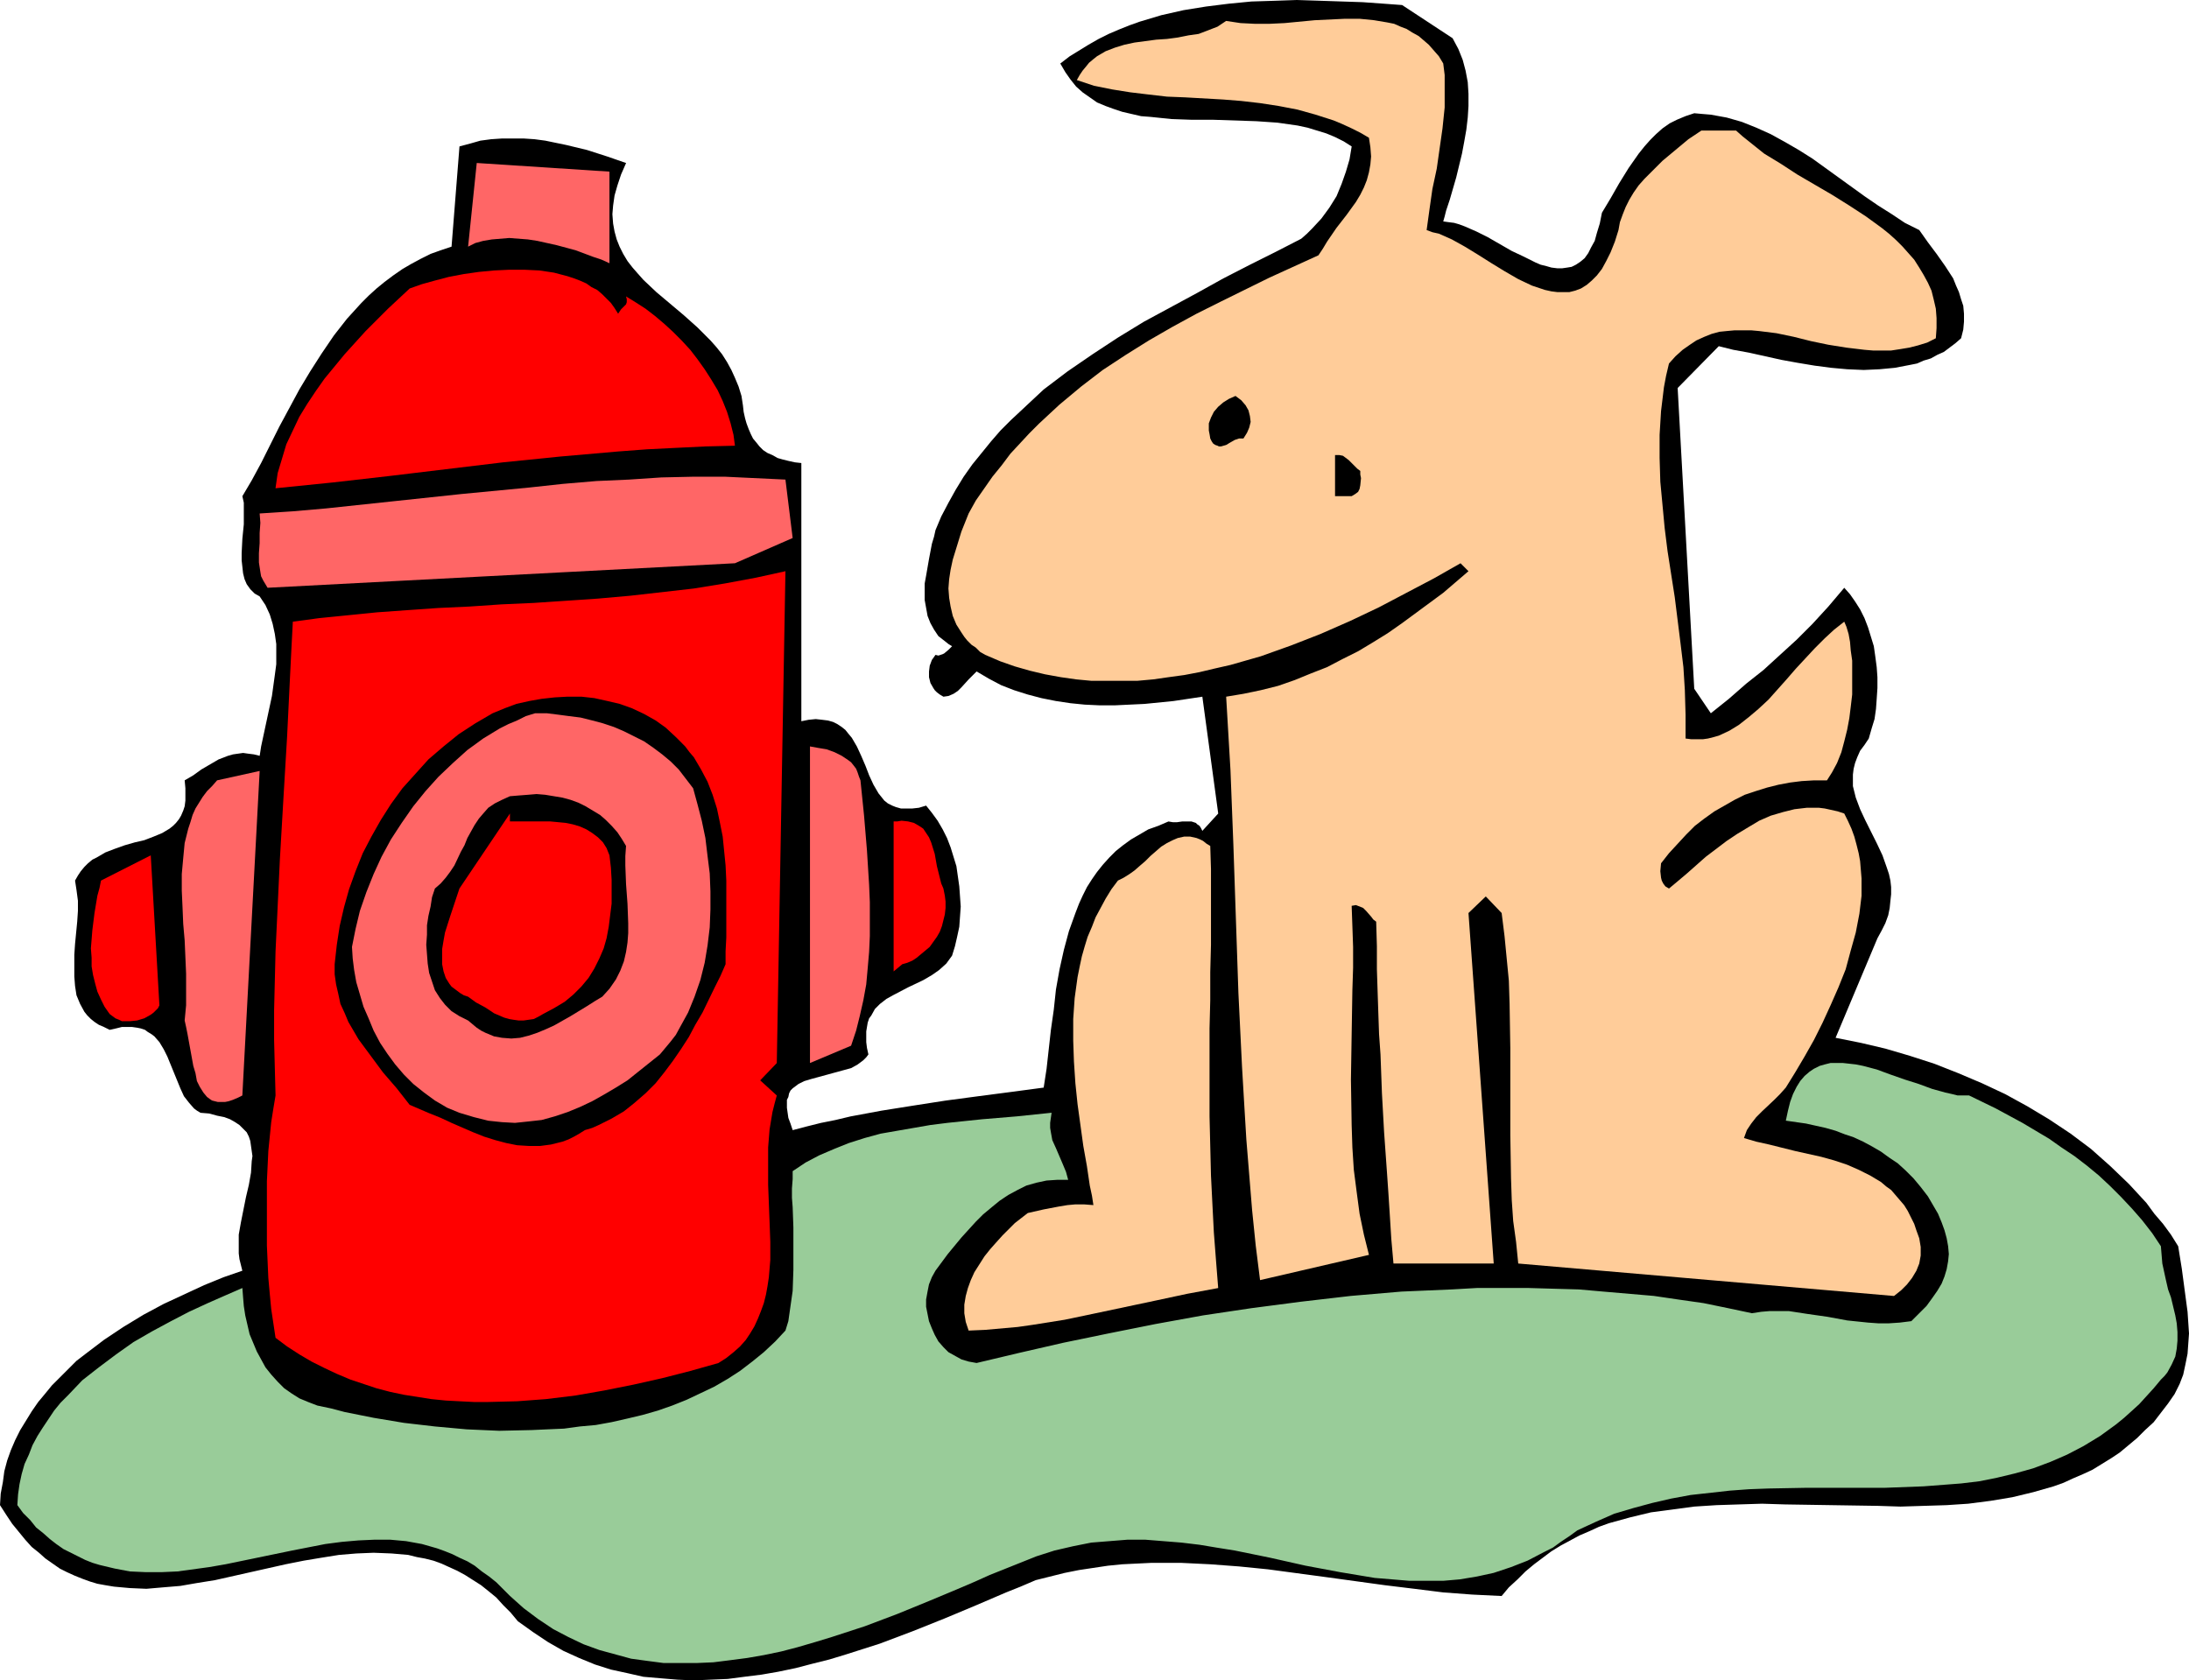
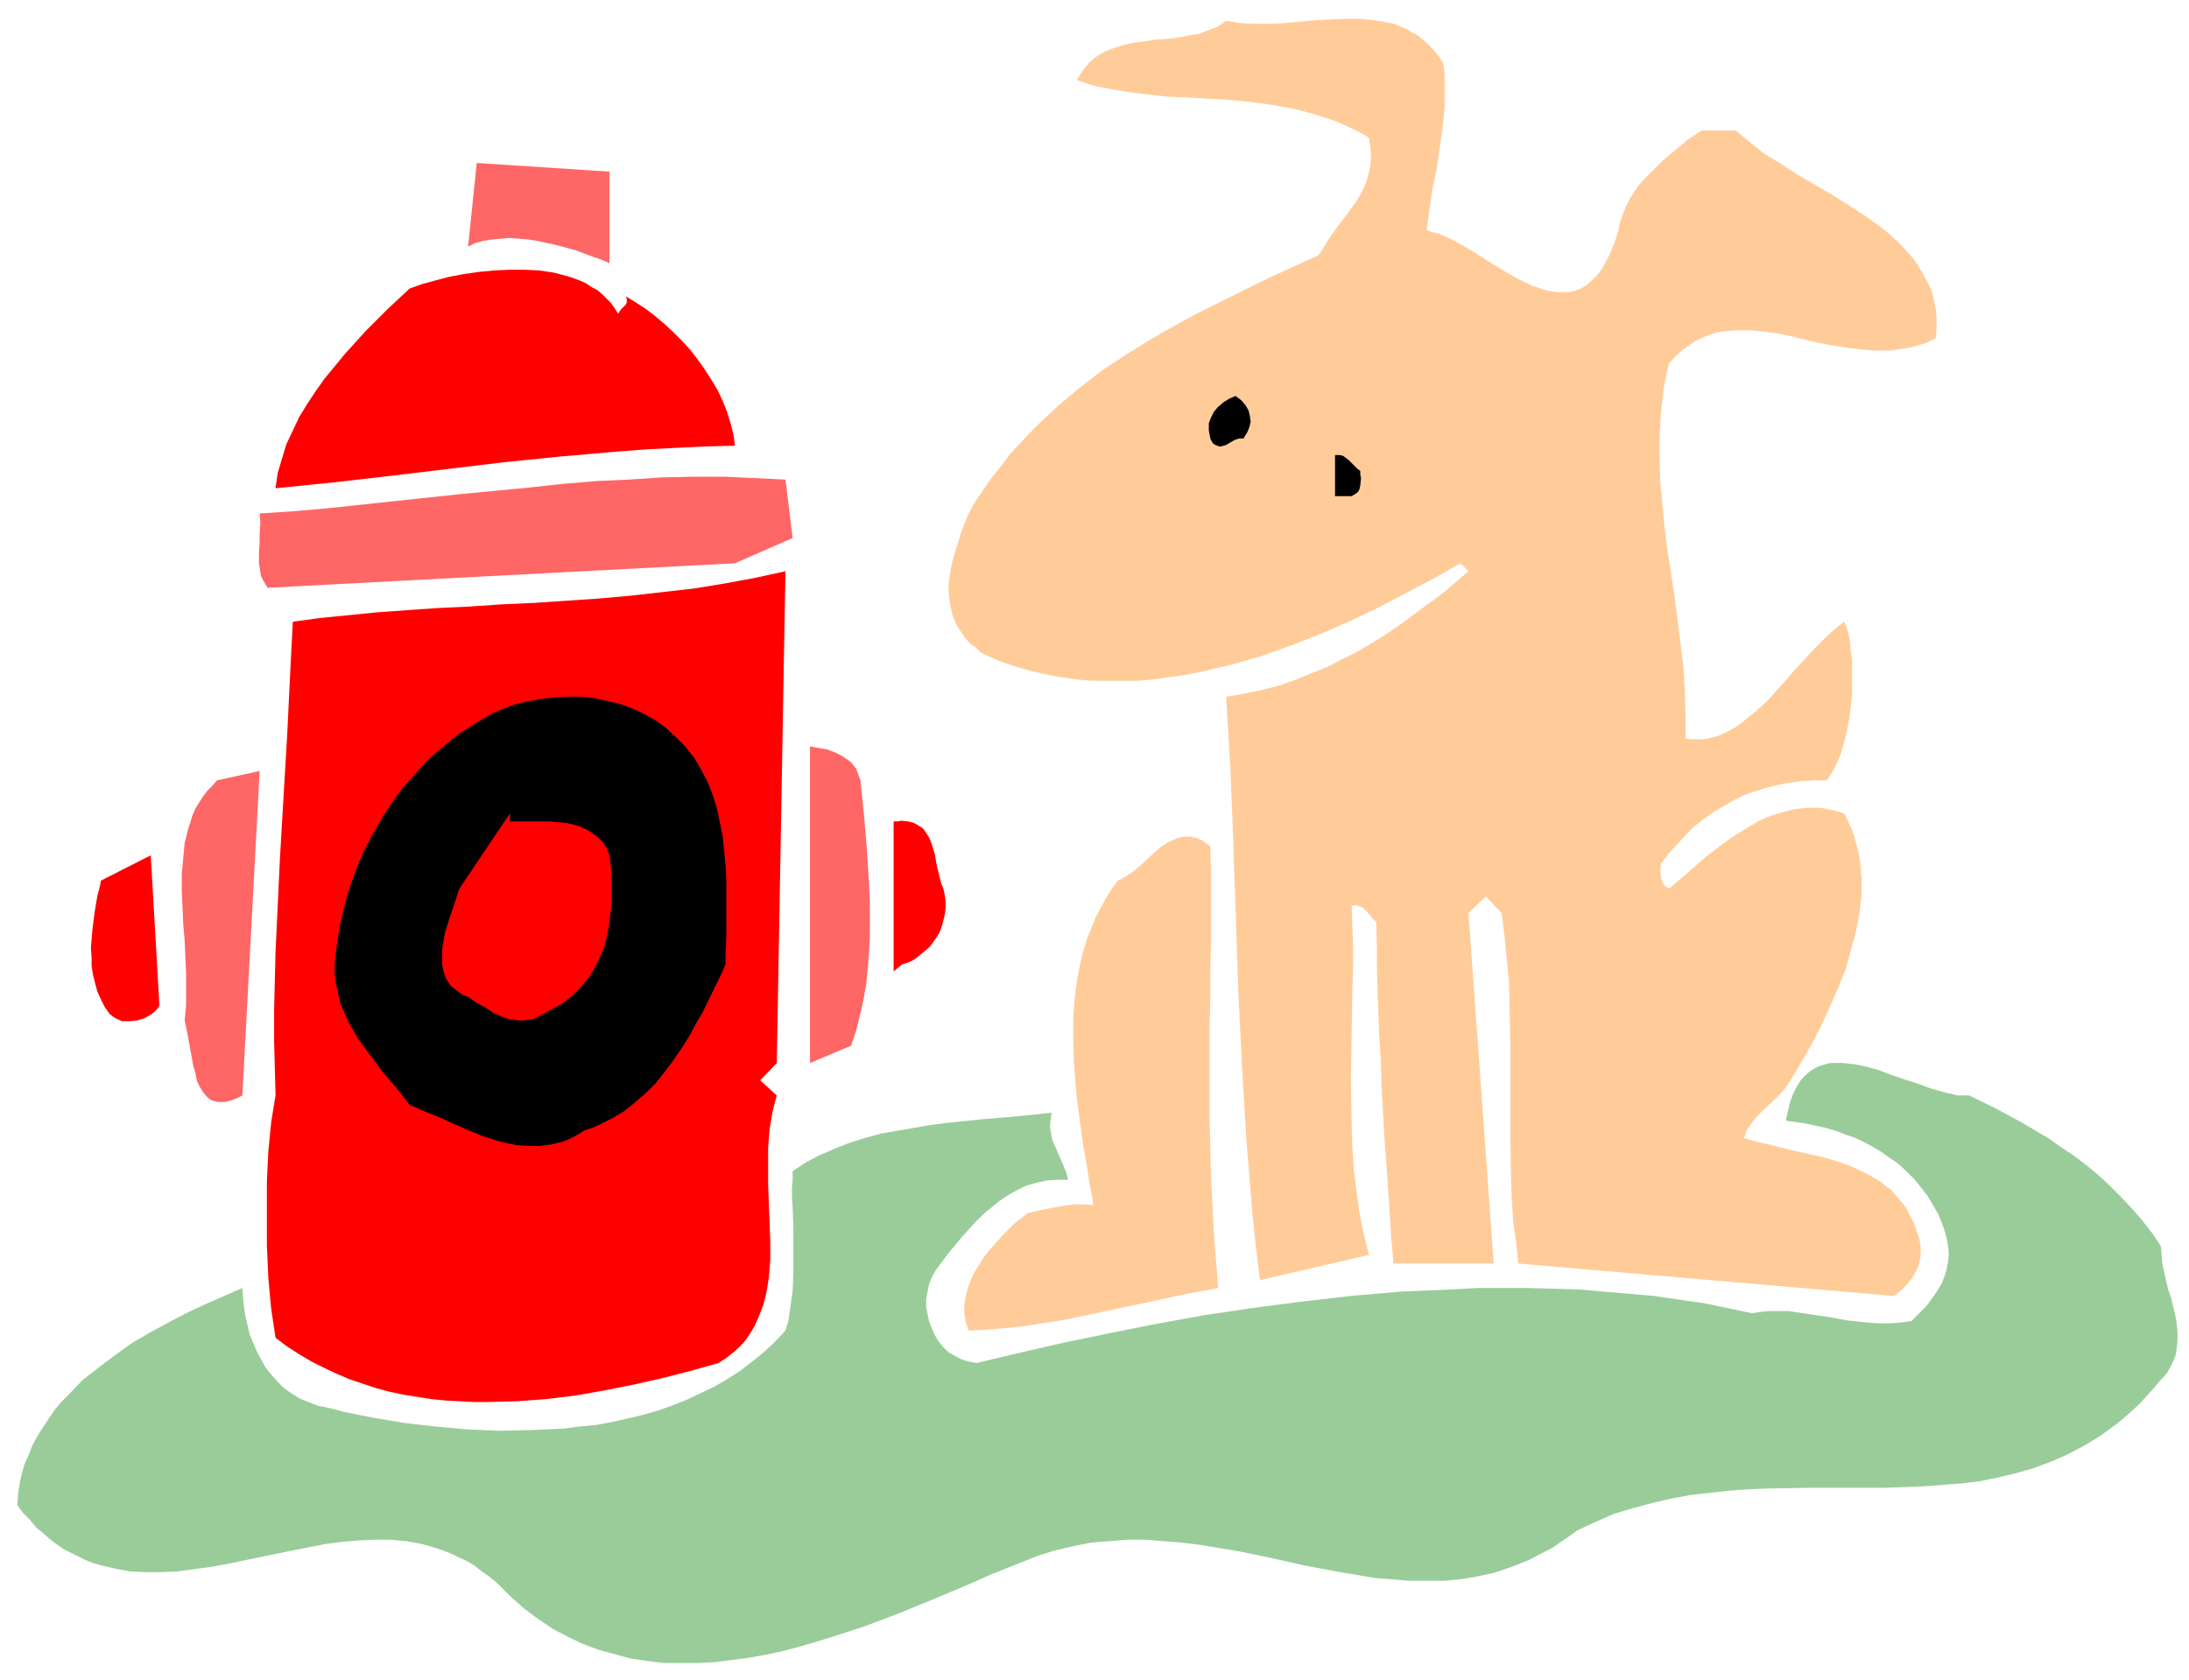
<svg xmlns="http://www.w3.org/2000/svg" xmlns:ns1="http://sodipodi.sourceforge.net/DTD/sodipodi-0.dtd" xmlns:ns2="http://www.inkscape.org/namespaces/inkscape" version="1.0" width="129.766mm" height="99.63mm" id="svg18" ns1:docname="Dog with Hydrant 1.wmf">
  <ns1:namedview id="namedview18" pagecolor="#ffffff" bordercolor="#000000" borderopacity="0.25" ns2:showpageshadow="2" ns2:pageopacity="0.0" ns2:pagecheckerboard="0" ns2:deskcolor="#d1d1d1" ns2:document-units="mm" />
  <defs id="defs1">
    <pattern id="WMFhbasepattern" patternUnits="userSpaceOnUse" width="6" height="6" x="0" y="0" />
  </defs>
-   <path style="fill:#000000;fill-opacity:1;fill-rule:evenodd;stroke:none" d="m 325.462,8.565 1.293,2.424 0.97,2.424 0.646,2.424 0.485,2.586 0.162,2.586 v 2.747 l -0.162,2.586 -0.323,2.747 -0.485,2.747 -0.485,2.586 -1.293,5.333 -1.454,5.01 -0.808,2.424 -0.323,1.293 -0.323,1.131 1.131,0.162 1.293,0.162 1.131,0.323 1.293,0.485 2.586,1.131 2.586,1.293 5.333,3.071 2.747,1.293 2.586,1.293 1.131,0.485 1.293,0.323 1.131,0.323 1.293,0.162 h 1.131 l 1.131,-0.162 0.97,-0.162 0.97,-0.485 0.97,-0.646 0.97,-0.808 0.808,-1.131 0.646,-1.293 0.808,-1.455 0.485,-1.778 0.646,-2.101 0.485,-2.424 1.939,-3.232 1.939,-3.394 2.101,-3.394 2.262,-3.232 1.293,-1.616 1.293,-1.455 1.293,-1.293 1.454,-1.293 1.616,-1.131 1.616,-0.808 1.939,-0.808 1.939,-0.646 1.778,0.162 1.939,0.162 3.555,0.646 3.394,0.97 3.232,1.293 3.232,1.455 3.232,1.778 3.07,1.778 3.07,1.939 5.818,4.202 5.818,4.202 3.07,2.101 3.07,1.939 2.909,1.939 3.232,1.616 1.939,2.747 1.939,2.586 1.939,2.747 1.778,2.747 0.646,1.616 0.646,1.455 0.485,1.616 0.485,1.455 0.162,1.778 v 1.778 l -0.162,1.778 -0.485,1.939 -1.293,1.131 -1.293,0.97 -1.293,0.97 -1.454,0.646 -1.454,0.808 -1.616,0.485 -1.454,0.646 -1.616,0.323 -3.394,0.646 -3.394,0.323 -3.555,0.162 -3.717,-0.162 -3.555,-0.323 -3.717,-0.485 -3.878,-0.646 -3.555,-0.646 -7.272,-1.616 -3.555,-0.646 -3.232,-0.808 -9.211,9.373 3.717,67.392 3.717,5.495 4.04,-3.232 3.878,-3.394 3.878,-3.071 3.717,-3.394 3.717,-3.394 3.555,-3.555 3.555,-3.879 3.555,-4.202 1.293,1.455 1.131,1.616 1.131,1.778 0.97,1.939 0.808,2.101 0.646,2.101 0.646,2.101 0.323,2.263 0.323,2.424 0.162,2.263 v 2.424 l -0.162,2.424 -0.162,2.263 -0.323,2.263 -0.646,2.101 -0.646,2.263 -0.97,1.454 -0.97,1.293 -0.646,1.454 -0.485,1.293 -0.323,1.293 -0.162,1.293 v 1.293 1.293 l 0.323,1.293 0.323,1.293 0.97,2.586 1.131,2.424 1.293,2.586 1.293,2.586 1.293,2.747 0.97,2.747 0.485,1.454 0.323,1.454 0.162,1.455 v 1.616 l -0.162,1.454 -0.162,1.616 -0.323,1.616 -0.646,1.778 -0.808,1.616 -0.97,1.778 -9.373,22.302 5.656,1.131 5.494,1.293 5.494,1.616 5.494,1.778 5.333,2.101 5.333,2.263 5.171,2.424 5.01,2.747 4.848,2.909 4.848,3.232 4.525,3.394 4.363,3.879 4.202,4.04 1.939,2.101 1.939,2.101 1.778,2.424 1.939,2.263 1.778,2.424 1.616,2.586 0.808,5.01 0.646,4.848 0.646,4.848 0.162,2.424 0.162,2.424 -0.162,2.263 -0.162,2.263 -0.485,2.424 -0.485,2.263 -0.808,2.101 -1.131,2.263 -1.454,2.101 -1.616,2.101 -1.616,2.101 -1.939,1.778 -1.778,1.778 -1.939,1.616 -1.939,1.616 -1.939,1.293 -2.101,1.293 -2.101,1.293 -2.101,0.97 -2.262,0.97 -2.101,0.97 -2.262,0.808 -4.525,1.293 -4.686,1.131 -4.848,0.808 -5.01,0.646 -4.848,0.323 -5.171,0.162 -5.171,0.162 -5.01,-0.162 -10.504,-0.162 -10.342,-0.162 -5.171,-0.162 -5.171,0.162 -5.01,0.162 -5.01,0.323 -4.848,0.646 -4.848,0.646 -4.686,1.131 -4.686,1.293 -2.262,0.808 -2.101,0.97 -2.262,0.97 -2.101,1.131 -2.101,1.131 -2.101,1.293 -1.939,1.455 -1.939,1.454 -1.939,1.616 -1.778,1.778 -1.939,1.778 -1.616,1.939 -6.626,-0.323 -6.464,-0.485 -6.464,-0.808 -6.626,-0.808 -12.928,-1.778 -13.251,-1.778 -6.464,-0.646 -6.464,-0.485 -6.626,-0.323 h -6.464 l -6.626,0.323 -3.232,0.323 -3.232,0.485 -3.232,0.485 -3.232,0.646 -3.232,0.808 -3.232,0.808 -3.394,1.454 -3.232,1.293 -6.787,2.909 -6.949,2.909 -7.272,2.909 -7.272,2.747 -7.595,2.424 -3.717,1.131 -3.878,0.97 -3.717,0.97 -3.878,0.808 -3.717,0.646 -3.878,0.485 -3.717,0.485 -3.878,0.162 -3.717,0.162 -3.717,-0.162 -3.878,-0.323 -3.717,-0.323 -3.555,-0.808 -3.717,-0.808 -3.555,-1.131 -3.555,-1.455 -3.555,-1.616 -3.394,-1.939 -3.394,-2.263 -3.394,-2.424 -1.616,-1.939 -1.616,-1.616 -1.616,-1.778 -1.778,-1.454 -1.616,-1.293 -1.778,-1.131 -1.778,-1.131 -1.778,-0.97 -1.778,-0.808 -1.778,-0.808 -1.778,-0.646 -1.939,-0.485 -1.778,-0.323 -1.939,-0.485 -3.717,-0.323 -4.04,-0.162 -3.878,0.162 -3.878,0.323 -4.04,0.646 -3.878,0.646 -4.04,0.808 -7.918,1.778 -7.918,1.778 -4.04,0.646 -3.717,0.646 -3.878,0.323 -3.717,0.323 -3.717,-0.162 -3.555,-0.323 -1.939,-0.323 -1.778,-0.323 -1.616,-0.485 -1.778,-0.646 -1.616,-0.646 -1.778,-0.808 -1.616,-0.808 -1.616,-1.131 -1.616,-1.131 L 8.726,347.949 7.11,346.656 5.656,345.04 4.202,343.263 2.747,341.485 1.454,339.545 0,337.283 l 0.162,-2.586 0.485,-2.586 0.323,-2.424 0.646,-2.424 0.808,-2.263 0.97,-2.263 1.131,-2.263 1.293,-2.101 1.293,-2.101 1.454,-2.101 1.616,-1.939 1.454,-1.778 1.939,-1.939 1.778,-1.778 1.778,-1.778 2.101,-1.616 4.04,-3.071 4.363,-2.909 4.525,-2.747 4.525,-2.424 4.525,-2.101 4.525,-2.101 4.363,-1.778 4.202,-1.454 -0.323,-1.293 -0.323,-1.293 -0.162,-1.293 v -1.454 -2.747 l 0.485,-2.747 1.131,-5.656 0.646,-2.747 0.485,-2.747 0.162,-2.586 0.162,-1.131 -0.162,-1.131 -0.162,-1.131 -0.162,-1.131 -0.323,-0.97 -0.485,-0.97 -0.808,-0.808 -0.808,-0.808 -0.97,-0.646 -1.131,-0.646 -1.293,-0.485 -1.616,-0.323 -1.778,-0.485 -1.939,-0.162 -0.808,-0.485 -0.646,-0.485 -1.131,-1.293 -1.131,-1.454 -0.808,-1.778 -1.454,-3.555 -1.454,-3.555 -0.808,-1.616 -0.97,-1.616 -1.131,-1.293 -0.646,-0.485 -0.808,-0.485 -0.646,-0.485 -0.97,-0.323 -0.808,-0.162 -1.131,-0.162 h -1.131 -1.131 l -1.293,0.323 -1.454,0.323 -1.293,-0.646 -1.131,-0.485 -0.97,-0.646 -0.808,-0.646 -0.808,-0.808 -0.646,-0.808 -0.97,-1.778 -0.808,-1.939 -0.323,-2.101 -0.162,-2.101 v -2.424 -2.424 l 0.162,-2.424 0.485,-5.01 0.162,-2.424 v -2.263 l -0.323,-2.424 -0.323,-2.101 0.646,-1.131 0.646,-0.97 0.808,-0.97 0.808,-0.808 0.97,-0.808 0.97,-0.485 1.939,-1.131 2.101,-0.808 2.262,-0.808 2.262,-0.646 2.101,-0.485 2.101,-0.808 1.939,-0.808 1.616,-0.97 0.808,-0.646 0.646,-0.646 0.646,-0.808 0.485,-0.808 0.485,-1.131 0.323,-0.97 0.162,-1.293 v -1.293 -1.454 l -0.162,-1.778 1.939,-1.131 1.778,-1.293 1.939,-1.131 1.939,-1.131 2.101,-0.808 1.131,-0.323 1.131,-0.162 1.131,-0.162 1.131,0.162 1.293,0.162 1.293,0.323 0.323,-2.101 0.485,-2.263 0.97,-4.525 0.97,-4.525 0.646,-4.687 0.323,-2.424 v -2.263 -2.263 l -0.323,-2.263 -0.485,-2.263 -0.646,-2.101 -0.97,-2.101 -1.293,-1.939 -1.131,-0.646 -0.97,-0.97 -0.808,-1.131 -0.485,-1.131 -0.323,-1.293 -0.162,-1.455 -0.162,-1.454 v -1.616 l 0.162,-3.232 0.323,-3.232 v -3.232 -1.616 l -0.323,-1.454 2.101,-3.555 2.101,-3.879 1.939,-3.879 2.101,-4.202 4.525,-8.404 2.424,-4.04 2.586,-4.04 2.747,-4.04 2.909,-3.717 3.232,-3.555 1.616,-1.616 1.778,-1.616 1.778,-1.455 1.939,-1.455 2.101,-1.455 1.939,-1.131 2.101,-1.131 2.262,-1.131 2.262,-0.808 2.424,-0.808 1.778,-22.464 2.424,-0.646 2.262,-0.646 2.424,-0.323 2.424,-0.162 h 2.424 2.424 l 2.424,0.162 2.424,0.323 4.686,0.97 4.686,1.131 4.525,1.455 4.202,1.455 -1.131,2.586 -0.808,2.424 -0.646,2.263 -0.323,2.263 -0.162,1.939 0.162,2.101 0.323,1.778 0.485,1.778 0.646,1.616 0.808,1.616 0.97,1.616 1.131,1.455 1.131,1.293 1.293,1.455 2.909,2.747 6.141,5.172 3.07,2.747 2.909,2.909 1.293,1.455 1.293,1.616 1.131,1.778 0.97,1.778 0.808,1.778 0.808,1.939 0.646,2.101 0.323,2.101 0.162,1.455 0.323,1.455 0.323,1.131 0.485,1.293 0.485,1.131 0.485,0.97 0.808,0.97 0.646,0.808 0.808,0.808 0.97,0.646 1.131,0.485 1.131,0.646 1.131,0.323 1.293,0.323 1.454,0.323 1.454,0.162 v 57.857 l 1.616,-0.323 1.616,-0.162 1.454,0.162 1.293,0.162 1.131,0.323 0.97,0.485 0.97,0.646 0.808,0.646 0.646,0.808 0.808,0.97 1.131,1.939 0.97,2.101 0.97,2.263 0.808,2.101 0.97,2.101 1.131,1.939 0.646,0.808 0.646,0.808 0.808,0.646 0.97,0.485 0.808,0.323 1.131,0.323 h 1.293 1.293 l 1.454,-0.162 1.616,-0.485 1.293,1.616 1.293,1.778 1.131,1.939 0.97,1.939 0.808,2.101 0.646,2.101 0.646,2.101 0.323,2.263 0.323,2.263 0.162,2.263 0.162,2.263 -0.162,2.263 -0.162,2.263 -0.485,2.263 -0.485,2.101 -0.646,2.101 -1.293,1.778 -1.616,1.454 -1.616,1.131 -1.939,1.131 -3.394,1.616 -3.394,1.778 -1.454,0.808 -1.454,1.131 -1.131,1.131 -0.808,1.455 -0.485,0.646 -0.323,0.97 -0.162,0.97 -0.162,0.97 v 1.131 1.293 l 0.162,1.293 0.323,1.454 -0.485,0.646 -0.646,0.646 -1.293,0.97 -1.454,0.808 -1.778,0.485 -3.555,0.97 -3.555,0.97 -1.616,0.485 -1.293,0.646 -1.293,0.97 -0.485,0.485 -0.323,0.646 -0.162,0.808 -0.323,0.646 v 0.808 0.97 l 0.162,1.131 0.162,1.131 0.485,1.293 0.485,1.454 3.07,-0.808 3.232,-0.808 3.232,-0.646 3.394,-0.808 6.949,-1.293 7.11,-1.131 7.272,-1.131 7.272,-0.97 7.434,-0.97 7.272,-0.97 0.646,-4.202 0.97,-8.727 0.646,-4.525 0.485,-4.525 0.808,-4.525 0.97,-4.364 1.131,-4.202 1.454,-4.04 0.808,-2.101 0.808,-1.778 0.97,-1.939 1.131,-1.778 1.131,-1.616 1.293,-1.616 1.454,-1.616 1.454,-1.454 1.616,-1.293 1.778,-1.293 1.939,-1.131 1.939,-1.131 2.262,-0.808 2.262,-0.97 0.97,0.162 h 0.97 l 1.131,-0.162 h 1.131 0.97 l 0.97,0.323 0.323,0.323 0.485,0.323 0.323,0.485 0.323,0.646 3.555,-3.879 -3.555,-26.181 -6.464,0.97 -3.232,0.323 -3.232,0.323 -3.394,0.162 -3.394,0.162 h -3.232 l -3.394,-0.162 -3.232,-0.323 -3.232,-0.485 -3.232,-0.646 -3.07,-0.808 -3.07,-0.97 -2.909,-1.131 -2.747,-1.455 -2.747,-1.616 -0.808,0.808 -0.97,0.97 -1.616,1.778 -0.808,0.808 -0.97,0.646 -1.131,0.485 -1.131,0.162 -0.808,-0.485 -0.646,-0.485 -0.485,-0.485 -0.323,-0.485 -0.646,-1.131 -0.323,-1.293 v -1.293 l 0.162,-1.293 0.485,-1.293 0.808,-1.131 0.646,0.162 0.485,-0.162 0.485,-0.162 0.323,-0.162 0.97,-0.808 0.808,-0.808 -0.808,-0.485 -0.808,-0.646 -1.454,-1.131 -0.97,-1.454 -0.808,-1.454 -0.646,-1.616 -0.323,-1.778 -0.323,-1.778 v -1.778 -1.939 l 0.323,-1.778 0.646,-3.717 0.646,-3.394 0.485,-1.616 0.323,-1.454 1.293,-3.071 1.616,-3.071 1.616,-2.909 1.778,-2.909 1.939,-2.747 2.101,-2.586 2.101,-2.586 2.101,-2.424 2.424,-2.424 2.424,-2.263 2.424,-2.263 2.424,-2.263 5.333,-4.04 5.656,-3.879 5.656,-3.717 5.818,-3.555 5.979,-3.232 5.979,-3.232 5.818,-3.232 5.979,-3.071 5.818,-2.909 5.656,-2.909 1.293,-1.131 1.131,-1.131 2.101,-2.263 1.778,-2.424 1.616,-2.586 1.131,-2.747 0.97,-2.747 0.808,-2.747 0.485,-2.909 -1.778,-1.131 -1.939,-0.97 -1.939,-0.808 -2.101,-0.646 -2.101,-0.646 -2.262,-0.485 -2.262,-0.323 -2.262,-0.323 -4.686,-0.323 -4.848,-0.162 -4.848,-0.162 h -4.848 l -4.525,-0.162 -4.686,-0.485 -2.101,-0.162 -2.101,-0.485 -2.101,-0.485 -1.939,-0.646 -1.778,-0.646 -1.939,-0.808 -1.616,-1.131 -1.616,-1.131 -1.454,-1.293 -1.293,-1.616 -1.131,-1.616 -1.131,-1.939 2.101,-1.616 2.101,-1.293 2.101,-1.293 2.262,-1.293 2.262,-1.131 2.262,-0.97 2.424,-0.97 2.262,-0.808 4.848,-1.455 5.01,-1.131 5.01,-0.808 5.171,-0.646 5.01,-0.485 5.171,-0.162 L 290.556,0 l 5.01,0.162 4.848,0.162 4.848,0.162 4.525,0.323 4.363,0.323 z" id="path1" />
  <path style="fill:#ffcc99;fill-opacity:1;fill-rule:evenodd;stroke:none" d="m 323.361,14.222 0.323,2.586 v 2.424 2.424 2.424 l -0.485,4.687 -0.646,4.525 -0.646,4.525 -0.97,4.525 -0.646,4.525 -0.646,4.687 1.293,0.485 1.454,0.323 2.909,1.293 2.909,1.616 2.909,1.778 3.07,1.939 2.909,1.778 3.07,1.778 3.07,1.455 1.454,0.485 1.454,0.485 1.454,0.323 1.293,0.162 h 1.454 1.293 l 1.293,-0.323 1.293,-0.485 1.293,-0.808 1.131,-0.97 1.131,-1.131 1.131,-1.455 0.97,-1.778 0.97,-1.939 0.97,-2.424 0.808,-2.586 0.323,-1.778 0.646,-1.778 0.646,-1.616 0.808,-1.616 0.97,-1.616 1.131,-1.616 1.293,-1.455 1.293,-1.293 2.747,-2.747 2.909,-2.424 2.909,-2.424 2.909,-1.939 h 7.757 l 1.454,1.293 1.616,1.293 3.232,2.586 3.717,2.263 3.717,2.424 7.757,4.525 3.878,2.424 3.717,2.424 3.555,2.586 1.616,1.293 1.616,1.455 1.454,1.455 1.293,1.455 1.293,1.455 1.131,1.778 0.97,1.616 0.97,1.778 0.808,1.778 0.485,1.939 0.485,2.101 0.162,2.101 v 2.263 l -0.162,2.263 -1.939,0.97 -2.101,0.646 -1.939,0.485 -1.939,0.323 -2.101,0.323 h -1.939 -2.101 l -1.939,-0.162 -4.04,-0.485 -4.04,-0.646 -3.878,-0.808 -3.878,-0.97 -3.878,-0.808 -3.878,-0.485 -1.778,-0.162 h -1.778 -1.939 l -1.778,0.162 -1.616,0.162 -1.778,0.485 -1.616,0.646 -1.778,0.808 -1.454,0.97 -1.616,1.131 -1.616,1.455 -1.454,1.616 -0.646,2.747 -0.485,2.586 -0.646,5.333 -0.323,5.333 v 5.172 l 0.162,5.333 0.485,5.172 0.485,5.172 0.646,5.172 1.616,10.343 1.293,10.343 0.646,5.333 0.323,5.172 0.162,5.495 v 5.333 l 1.293,0.162 h 1.293 1.293 l 1.131,-0.162 1.293,-0.323 1.131,-0.323 2.424,-1.131 2.101,-1.293 2.262,-1.778 2.101,-1.778 2.262,-2.101 4.04,-4.525 2.101,-2.424 2.101,-2.263 2.101,-2.263 2.262,-2.263 2.101,-1.939 2.262,-1.778 0.485,1.131 0.485,1.616 0.323,1.778 0.162,1.939 0.323,2.263 v 2.424 2.586 2.586 l -0.323,2.747 -0.323,2.586 -0.485,2.586 -0.646,2.586 -0.646,2.424 -0.97,2.424 -1.131,2.101 -1.131,1.778 h -2.909 l -2.747,0.162 -2.586,0.323 -2.586,0.485 -2.586,0.646 -2.586,0.808 -2.424,0.808 -2.262,1.131 -2.262,1.293 -2.262,1.293 -2.262,1.616 -2.101,1.616 -1.939,1.939 -1.939,2.101 -1.939,2.101 -1.778,2.263 -0.162,1.778 0.162,1.454 0.162,0.646 0.323,0.646 0.485,0.646 0.808,0.485 1.939,-1.616 2.101,-1.778 4.202,-3.717 4.686,-3.555 2.424,-1.616 2.424,-1.455 2.424,-1.454 2.586,-1.131 2.747,-0.808 2.586,-0.646 2.747,-0.323 h 2.747 l 1.293,0.162 1.454,0.323 1.454,0.323 1.454,0.485 0.808,1.616 0.808,1.778 0.646,1.778 0.485,1.778 0.485,1.939 0.323,1.778 0.162,1.939 0.162,1.939 v 1.939 1.939 l -0.485,4.04 -0.808,4.202 -1.131,4.04 -1.131,4.202 -1.616,4.04 -1.778,4.04 -1.778,3.879 -1.939,3.879 -2.101,3.717 -2.101,3.555 -2.101,3.394 -1.293,1.454 -1.293,1.293 -2.747,2.586 -1.293,1.293 -1.131,1.454 -0.97,1.454 -0.646,1.778 2.747,0.808 2.909,0.646 5.818,1.454 5.818,1.293 2.909,0.808 2.909,0.97 2.586,1.131 2.586,1.293 2.424,1.454 1.131,0.97 1.131,0.808 0.97,1.131 0.97,1.131 0.97,1.131 0.808,1.293 0.646,1.293 0.808,1.616 0.485,1.454 0.646,1.778 0.162,0.97 0.162,0.97 v 0.97 0.97 l -0.323,1.778 -0.646,1.616 -0.97,1.616 -1.131,1.454 -1.293,1.293 -1.616,1.293 -84.194,-7.273 -0.485,-4.848 -0.646,-4.687 -0.323,-4.687 -0.162,-4.848 -0.162,-9.697 v -9.697 -9.858 l -0.162,-9.858 -0.162,-5.172 -0.485,-5.01 -0.485,-5.01 -0.646,-5.172 -3.555,-3.717 -3.878,3.717 5.656,78.543 h -22.462 l -0.485,-5.495 -0.323,-5.172 -0.323,-5.01 -0.323,-4.687 -0.323,-4.525 -0.323,-4.525 -0.485,-8.727 -0.323,-8.727 -0.323,-4.525 -0.162,-4.687 -0.162,-4.848 -0.162,-5.01 v -5.172 l -0.162,-5.495 -0.646,-0.485 -0.485,-0.646 -1.131,-1.293 -0.646,-0.646 -0.808,-0.323 -0.808,-0.323 -0.97,0.162 0.162,4.525 0.162,4.687 v 4.687 l -0.162,5.01 -0.162,9.858 -0.162,10.182 0.162,10.182 0.162,5.01 0.323,5.01 0.646,5.01 0.646,4.848 0.97,4.687 1.131,4.525 -24.402,5.656 -0.97,-7.757 -0.808,-7.919 -0.646,-7.919 -0.646,-7.919 -0.485,-8.081 -0.485,-8.242 -0.808,-16.484 -1.131,-33.292 -0.646,-16.646 -0.97,-16.484 3.878,-0.646 3.878,-0.808 3.878,-0.97 3.717,-1.293 3.555,-1.455 3.717,-1.454 3.394,-1.778 3.555,-1.778 3.232,-1.939 3.394,-2.101 3.232,-2.263 3.07,-2.263 3.07,-2.263 3.07,-2.263 5.656,-4.848 -1.778,-1.778 -5.979,3.394 -6.141,3.232 -6.141,3.232 -6.464,3.071 -6.626,2.909 -6.626,2.586 -6.787,2.424 -3.394,0.97 -3.394,0.97 -3.555,0.808 -3.394,0.808 -3.394,0.646 -3.555,0.485 -3.394,0.485 -3.555,0.323 h -3.394 -3.394 -3.555 l -3.394,-0.323 -3.394,-0.485 -3.555,-0.646 -3.394,-0.808 -3.394,-0.97 -3.232,-1.131 -3.394,-1.454 -1.131,-0.646 -0.97,-0.97 -0.97,-0.646 -0.97,-0.97 -0.646,-0.808 -0.646,-0.97 -1.131,-1.778 -0.808,-1.939 -0.485,-2.101 -0.323,-1.939 -0.162,-2.101 0.162,-2.101 0.323,-2.101 0.485,-2.263 0.646,-2.101 1.293,-4.202 1.616,-4.04 1.616,-2.909 3.717,-5.333 2.101,-2.586 1.939,-2.586 2.101,-2.263 2.101,-2.263 2.262,-2.263 4.525,-4.202 4.848,-4.04 4.848,-3.717 5.171,-3.394 5.171,-3.232 5.333,-3.071 5.333,-2.909 5.494,-2.747 10.827,-5.333 10.989,-5.01 0.97,-1.455 0.97,-1.616 2.101,-3.071 2.262,-2.909 2.101,-2.909 0.97,-1.616 0.808,-1.616 0.646,-1.616 0.485,-1.778 0.323,-1.778 0.162,-1.778 -0.162,-2.101 -0.323,-2.101 -1.939,-1.131 -1.939,-0.97 -2.101,-0.97 -1.939,-0.808 -4.04,-1.293 -4.04,-1.131 -4.202,-0.808 -4.202,-0.646 -4.202,-0.485 -4.04,-0.323 -8.565,-0.485 -4.04,-0.162 -4.202,-0.485 -4.04,-0.485 -4.04,-0.646 -4.04,-0.808 -3.878,-1.293 0.646,-1.131 0.646,-0.97 0.808,-0.97 0.646,-0.808 0.97,-0.808 0.808,-0.646 1.939,-1.131 2.101,-0.808 2.101,-0.646 2.262,-0.485 2.424,-0.323 2.424,-0.323 2.424,-0.162 2.424,-0.323 2.424,-0.485 2.262,-0.323 2.101,-0.808 2.101,-0.808 1.939,-1.293 3.232,0.485 3.232,0.162 h 3.232 l 3.394,-0.162 6.787,-0.646 3.394,-0.162 3.394,-0.162 h 3.232 l 3.232,0.323 2.909,0.485 1.616,0.323 1.454,0.646 1.293,0.485 1.293,0.808 1.454,0.808 1.131,0.97 1.131,0.97 1.131,1.293 1.131,1.293 z" id="path2" />
  <path style="fill:#ff6666;fill-opacity:1;fill-rule:evenodd;stroke:none" d="m 136.552,58.988 -1.778,-0.808 -1.939,-0.646 -3.878,-1.455 -4.202,-1.131 -4.363,-0.97 -2.101,-0.323 -2.101,-0.162 -2.101,-0.162 -1.939,0.162 -1.939,0.162 -1.939,0.323 -1.778,0.485 -1.616,0.808 1.939,-18.747 29.734,1.939 z" id="path3" />
  <path style="fill:#ff0000;fill-opacity:1;fill-rule:evenodd;stroke:none" d="m 138.491,70.301 0.646,-0.97 0.808,-0.808 0.323,-0.323 0.162,-0.485 v -0.646 l -0.162,-0.646 2.101,1.293 2.262,1.455 2.101,1.616 2.101,1.778 1.939,1.778 1.939,1.939 1.939,2.101 1.616,2.101 1.616,2.263 1.454,2.263 1.454,2.424 1.131,2.424 0.97,2.424 0.808,2.586 0.646,2.586 0.323,2.424 -6.626,0.162 -6.626,0.323 -6.464,0.323 -6.464,0.485 -12.928,1.131 -12.766,1.293 -25.533,3.071 -12.766,1.455 -12.766,1.293 0.485,-3.394 0.97,-3.232 0.97,-3.232 1.454,-3.071 1.454,-3.071 1.778,-2.909 1.939,-2.909 1.939,-2.747 2.262,-2.747 2.262,-2.747 4.686,-5.172 5.01,-5.01 4.848,-4.525 2.747,-0.97 2.909,-0.808 3.07,-0.808 3.394,-0.646 3.394,-0.485 3.394,-0.323 3.394,-0.162 h 3.394 l 3.394,0.162 3.232,0.485 3.07,0.808 1.454,0.485 1.293,0.485 1.454,0.646 1.131,0.808 1.293,0.646 1.131,0.97 0.97,0.97 0.97,0.97 0.808,1.131 z" id="path4" />
  <path style="fill:#000000;fill-opacity:1;fill-rule:evenodd;stroke:none" d="m 278.598,98.26 h -0.485 -0.485 l -0.97,0.323 -1.131,0.646 -0.808,0.485 -1.131,0.323 h -0.485 l -0.323,-0.162 -0.485,-0.162 -0.485,-0.323 -0.323,-0.485 -0.323,-0.646 -0.162,-0.97 -0.162,-0.808 v -0.808 -0.808 l 0.485,-1.293 0.646,-1.293 0.97,-1.131 1.131,-0.97 1.293,-0.808 1.454,-0.646 0.646,0.485 0.646,0.485 0.97,1.131 0.646,1.131 0.323,1.293 0.162,1.293 -0.323,1.293 -0.485,1.131 z" id="path5" />
  <path style="fill:#000000;fill-opacity:1;fill-rule:evenodd;stroke:none" d="m 304.777,105.532 v 0.808 l 0.162,0.808 -0.162,1.616 -0.162,0.808 -0.323,0.646 -0.646,0.485 -0.808,0.485 h -3.717 v -9.212 h 0.646 0.323 l 0.808,0.162 0.646,0.485 0.646,0.485 1.293,1.293 0.646,0.646 z" id="path6" />
  <path style="fill:#ff6666;fill-opacity:1;fill-rule:evenodd;stroke:none" d="m 177.598,120.562 -12.928,5.656 -104.717,5.495 -0.485,-0.808 -0.485,-0.808 -0.485,-0.97 -0.162,-0.97 -0.323,-2.101 v -2.101 l 0.162,-2.263 v -2.263 l 0.162,-2.263 -0.162,-2.101 7.434,-0.485 7.434,-0.646 15.19,-1.616 7.595,-0.808 7.595,-0.808 15.19,-1.454 7.434,-0.808 7.595,-0.646 7.272,-0.323 7.272,-0.485 7.272,-0.162 h 6.949 l 6.787,0.323 6.787,0.323 z" id="path7" />
  <path style="fill:#ff0000;fill-opacity:1;fill-rule:evenodd;stroke:none" d="m 170.326,242.094 3.717,3.394 -0.485,1.778 -0.485,1.939 -0.323,1.939 -0.323,1.939 -0.323,4.04 v 4.202 4.202 l 0.162,4.202 0.162,4.202 0.162,4.364 v 4.04 l -0.323,3.879 -0.323,2.101 -0.323,1.778 -0.485,1.939 -0.646,1.778 -0.646,1.616 -0.808,1.778 -0.97,1.616 -0.97,1.455 -1.293,1.454 -1.454,1.293 -1.616,1.293 -1.778,1.131 -6.302,1.778 -6.302,1.616 -6.464,1.454 -6.464,1.293 -6.464,1.131 -6.626,0.808 -6.464,0.485 -6.464,0.162 h -3.232 l -3.232,-0.162 -3.07,-0.162 -3.232,-0.323 -3.07,-0.485 -3.07,-0.485 -3.07,-0.646 -3.07,-0.808 -2.909,-0.97 -2.909,-0.97 -3.07,-1.293 -2.747,-1.293 -2.909,-1.454 -2.747,-1.616 -2.747,-1.778 -2.586,-1.939 -0.485,-3.232 -0.485,-3.232 -0.323,-3.394 -0.323,-3.555 -0.323,-7.273 v -7.111 -7.273 l 0.162,-3.394 0.162,-3.394 0.323,-3.232 0.323,-3.232 0.485,-3.071 0.485,-2.909 -0.162,-6.141 -0.162,-6.303 v -6.626 l 0.162,-6.626 0.162,-6.626 0.323,-6.788 0.646,-13.737 0.808,-13.899 0.808,-13.575 0.323,-6.626 0.323,-6.626 0.323,-6.464 0.323,-6.141 5.979,-0.808 6.464,-0.646 6.464,-0.646 6.787,-0.485 6.949,-0.485 6.949,-0.323 7.11,-0.485 7.272,-0.323 14.382,-0.97 7.272,-0.646 7.11,-0.808 7.11,-0.808 6.949,-1.131 6.949,-1.293 6.626,-1.454 -1.939,110.219 z" id="path8" />
  <path style="fill:#000000;fill-opacity:1;fill-rule:evenodd;stroke:none" d="m 153.52,167.268 0.97,1.293 0.97,1.131 1.616,2.747 1.454,2.747 1.131,2.909 0.97,3.071 0.646,3.071 0.646,3.232 0.323,3.232 0.323,3.232 0.162,3.394 v 6.464 3.232 3.071 l -0.162,3.071 v 2.909 l -1.131,2.586 -1.293,2.586 -2.747,5.656 -1.616,2.747 -1.454,2.747 -1.778,2.747 -1.778,2.586 -1.939,2.586 -1.939,2.424 -2.262,2.263 -2.424,2.101 -2.424,1.939 -2.747,1.616 -2.909,1.454 -1.454,0.646 -1.616,0.485 -1.293,0.808 -1.131,0.646 -1.293,0.646 -1.293,0.485 -2.586,0.646 -2.424,0.323 h -2.586 l -2.586,-0.162 -2.424,-0.485 -2.424,-0.646 -2.586,-0.808 -2.424,-0.97 -4.848,-2.101 -2.424,-1.131 -2.424,-0.97 -2.262,-0.97 -2.262,-0.97 -2.909,-3.717 -3.07,-3.555 -2.747,-3.717 -2.747,-3.717 -1.131,-1.939 -1.131,-1.939 -0.808,-1.939 -0.97,-2.101 -0.485,-2.263 -0.485,-2.101 -0.323,-2.263 v -2.263 l 0.485,-4.364 0.646,-4.202 0.97,-4.202 1.131,-4.04 1.454,-4.04 1.616,-4.04 1.939,-3.717 2.101,-3.717 2.262,-3.555 2.586,-3.555 2.909,-3.232 2.909,-3.232 3.394,-2.909 3.394,-2.747 3.717,-2.424 3.878,-2.263 2.747,-1.131 2.586,-0.97 2.909,-0.646 2.747,-0.485 2.909,-0.323 2.909,-0.162 h 3.07 l 2.909,0.323 2.909,0.646 2.747,0.646 2.747,0.97 2.747,1.293 2.586,1.454 2.262,1.616 2.262,2.101 z" id="path9" />
-   <path style="fill:#ff6666;fill-opacity:1;fill-rule:evenodd;stroke:none" d="m 155.297,176.641 0.97,3.555 0.97,3.717 0.808,3.879 0.485,4.04 0.485,3.879 0.162,4.04 v 4.04 l -0.162,4.04 -0.485,4.04 -0.646,3.879 -0.97,3.879 -1.293,3.717 -1.454,3.555 -1.778,3.232 -0.97,1.778 -1.131,1.455 -2.424,2.909 -4.848,3.879 -2.424,1.939 -2.586,1.616 -2.747,1.616 -2.586,1.454 -2.747,1.293 -2.747,1.131 -2.909,0.97 -2.909,0.808 -2.909,0.323 -3.07,0.323 -2.909,-0.162 -3.07,-0.323 -3.232,-0.808 -3.232,-0.97 -2.747,-1.131 -2.747,-1.616 -2.424,-1.778 -2.424,-1.939 -2.101,-2.101 -1.939,-2.263 -1.778,-2.424 -1.616,-2.424 -1.454,-2.747 -1.131,-2.747 -1.131,-2.586 -0.808,-2.747 -0.808,-2.747 -0.485,-2.747 -0.323,-2.586 -0.162,-2.586 0.808,-4.04 0.97,-4.04 1.454,-4.202 1.616,-4.04 1.778,-3.879 2.101,-3.879 2.424,-3.717 2.586,-3.717 2.747,-3.394 2.909,-3.232 3.232,-3.071 3.232,-2.909 3.555,-2.586 3.717,-2.263 1.939,-0.97 1.939,-0.808 1.939,-0.97 2.101,-0.646 h 2.586 l 2.586,0.323 2.424,0.323 2.586,0.323 2.586,0.646 2.424,0.646 2.424,0.808 2.262,0.97 2.262,1.131 2.262,1.131 2.101,1.454 1.939,1.455 1.939,1.616 1.778,1.778 1.616,2.101 z" id="path10" />
  <path style="fill:#ff6666;fill-opacity:1;fill-rule:evenodd;stroke:none" d="m 192.789,174.863 0.808,7.919 0.646,7.757 0.485,7.757 0.162,3.879 v 7.596 l -0.162,3.555 -0.323,3.717 -0.323,3.555 -0.646,3.555 -0.808,3.555 -0.808,3.232 -1.131,3.394 -9.211,3.879 v -70.947 l 1.778,0.323 1.939,0.323 1.778,0.646 1.616,0.808 1.454,0.97 0.646,0.485 0.646,0.808 0.485,0.646 0.323,0.808 0.323,0.97 z" id="path11" />
  <path style="fill:#ff6666;fill-opacity:1;fill-rule:evenodd;stroke:none" d="m 54.298,245.488 -0.97,0.485 -1.131,0.485 -0.97,0.323 -0.808,0.162 h -0.808 -0.808 l -0.646,-0.162 -0.646,-0.162 -0.485,-0.323 -0.646,-0.485 -0.808,-0.97 -0.808,-1.293 -0.646,-1.293 -0.323,-1.778 -0.485,-1.616 -0.646,-3.555 -0.646,-3.555 -0.323,-1.616 -0.323,-1.454 0.323,-3.394 v -3.394 -3.717 l -0.323,-7.434 -0.323,-3.717 -0.162,-3.879 -0.162,-3.555 v -3.717 l 0.323,-3.555 0.323,-3.394 0.808,-3.232 0.485,-1.455 0.485,-1.616 0.646,-1.454 0.808,-1.293 0.808,-1.293 0.97,-1.293 1.131,-1.131 1.131,-1.293 9.534,-2.101 z" id="path12" />
  <path style="fill:#000000;fill-opacity:1;fill-rule:evenodd;stroke:none" d="m 140.269,189.57 -0.162,2.263 v 2.101 l 0.162,4.202 0.323,4.364 0.162,4.364 v 2.263 l -0.162,2.101 -0.323,2.101 -0.485,2.101 -0.808,2.101 -0.97,1.939 -1.454,2.101 -1.616,1.778 -1.616,0.97 -1.778,1.131 -3.717,2.263 -3.717,2.101 -1.778,0.808 -1.939,0.808 -1.939,0.646 -1.939,0.485 -1.939,0.162 -2.101,-0.162 -1.778,-0.323 -1.939,-0.808 -0.97,-0.485 -0.97,-0.646 -0.97,-0.808 -0.97,-0.808 -0.97,-0.485 -0.97,-0.485 -1.778,-1.131 -1.454,-1.454 -1.131,-1.455 -1.131,-1.778 -0.646,-1.939 -0.646,-1.939 -0.323,-2.101 -0.162,-2.101 -0.162,-2.101 0.162,-2.263 v -2.101 l 0.323,-2.101 0.485,-2.101 0.323,-2.101 0.646,-1.939 1.293,-1.131 1.131,-1.293 0.97,-1.293 0.97,-1.454 1.454,-3.071 0.808,-1.454 0.646,-1.616 1.616,-2.909 0.97,-1.454 0.97,-1.131 1.131,-1.293 1.454,-0.97 1.616,-0.808 1.778,-0.808 1.939,-0.162 2.101,-0.162 1.939,-0.162 1.939,0.162 1.939,0.323 1.939,0.323 1.778,0.485 1.778,0.646 1.616,0.808 1.616,0.97 1.616,0.97 1.293,1.131 1.293,1.293 1.293,1.454 0.97,1.455 z" id="path13" />
  <path style="fill:#ff0000;fill-opacity:1;fill-rule:evenodd;stroke:none" d="m 114.251,184.075 h 1.293 1.293 3.07 3.394 l 3.394,0.323 1.616,0.323 1.616,0.485 1.454,0.646 1.293,0.808 1.293,0.97 1.131,1.131 0.808,1.293 0.646,1.616 0.323,2.747 0.162,2.747 v 2.747 2.586 l -0.323,2.586 -0.323,2.586 -0.485,2.586 -0.646,2.263 -0.97,2.263 -1.131,2.263 -1.293,2.101 -1.616,1.939 -1.778,1.778 -1.939,1.616 -2.424,1.454 -2.424,1.293 -1.131,0.646 -0.97,0.485 -1.131,0.162 -1.131,0.162 h -1.131 l -1.131,-0.162 -0.97,-0.162 -1.131,-0.323 -2.262,-0.97 -1.939,-1.293 -2.101,-1.131 -1.778,-1.293 -0.97,-0.323 -0.808,-0.485 -0.646,-0.485 -0.646,-0.485 -0.646,-0.485 -0.485,-0.646 -0.808,-1.293 -0.485,-1.455 -0.323,-1.616 v -1.778 -1.616 l 0.323,-1.939 0.323,-1.778 1.131,-3.555 1.131,-3.394 0.485,-1.454 0.485,-1.454 11.312,-16.808 z" id="path14" />
  <path style="fill:#ff0000;fill-opacity:1;fill-rule:evenodd;stroke:none" d="m 211.373,199.105 0.323,1.616 0.162,1.293 v 1.455 l -0.162,1.454 -0.323,1.293 -0.323,1.293 -0.485,1.293 -0.646,1.131 -0.808,1.131 -0.808,1.131 -0.97,0.808 -0.97,0.808 -0.97,0.808 -0.97,0.646 -1.131,0.485 -1.131,0.323 -1.939,1.616 v -33.615 h 0.808 l 0.97,-0.162 1.454,0.162 1.293,0.323 1.131,0.646 0.97,0.646 0.646,0.97 0.646,0.97 0.485,1.131 0.808,2.586 0.485,2.747 0.646,2.586 0.323,1.293 z" id="path15" />
  <path style="fill:#ffcc99;fill-opacity:1;fill-rule:evenodd;stroke:none" d="m 271.164,189.57 0.162,5.172 v 16.969 l -0.162,6.141 v 6.303 l -0.162,6.303 v 19.717 l 0.323,13.252 0.323,6.464 0.323,6.303 0.485,6.303 0.485,6.141 -6.949,1.293 -6.787,1.454 -13.736,2.909 -6.949,1.454 -7.11,1.131 -3.394,0.485 -7.272,0.646 -3.717,0.162 -0.646,-1.939 -0.323,-1.939 v -1.939 l 0.323,-1.939 0.485,-1.778 0.646,-1.778 0.808,-1.778 1.131,-1.778 1.131,-1.778 1.293,-1.616 1.293,-1.455 1.454,-1.616 2.747,-2.747 1.454,-1.131 1.454,-1.131 3.555,-0.808 3.394,-0.646 1.939,-0.323 1.778,-0.162 h 1.939 l 2.101,0.162 -0.323,-2.101 -0.485,-2.263 -0.646,-4.364 -0.808,-4.525 -0.646,-4.687 -0.646,-4.687 -0.485,-4.687 -0.323,-4.848 -0.162,-4.687 v -4.848 l 0.323,-4.687 0.646,-4.687 0.485,-2.424 0.485,-2.263 0.646,-2.263 0.646,-2.101 0.97,-2.263 0.808,-2.101 1.131,-2.101 1.131,-2.101 1.293,-2.101 1.454,-1.939 1.293,-0.646 1.293,-0.808 1.131,-0.808 1.293,-1.131 1.131,-0.97 1.131,-1.131 2.424,-2.101 1.293,-0.808 1.293,-0.646 1.131,-0.485 1.454,-0.323 h 1.293 l 1.454,0.323 0.808,0.323 0.646,0.323 0.808,0.646 z" id="path16" />
  <path style="fill:#ff0000;fill-opacity:1;fill-rule:evenodd;stroke:none" d="m 35.714,225.286 -0.323,0.646 -0.485,0.485 -0.485,0.485 -0.646,0.485 -1.454,0.808 -1.616,0.485 -1.616,0.162 h -0.808 -0.97 l -0.646,-0.323 -0.808,-0.323 -0.646,-0.485 -0.646,-0.485 -1.131,-1.616 -0.808,-1.616 -0.808,-1.778 -0.485,-1.778 -0.485,-1.939 -0.323,-1.939 v -1.939 l -0.162,-2.101 0.323,-4.04 0.485,-3.879 0.646,-3.879 0.485,-1.778 0.323,-1.616 11.15,-5.656 z" id="path17" />
  <path style="fill:#99cc99;fill-opacity:1;fill-rule:evenodd;stroke:none" d="m 484.153,279.264 0.162,1.939 0.162,1.939 0.808,3.717 0.485,2.101 0.646,1.778 0.97,4.04 0.323,1.778 0.162,1.939 v 1.939 l -0.162,1.778 -0.323,1.778 -0.808,1.778 -0.97,1.778 -0.646,0.808 -0.808,0.808 -1.616,1.939 -1.616,1.778 -1.616,1.778 -1.778,1.616 -1.616,1.454 -1.778,1.454 -1.778,1.293 -1.778,1.293 -3.717,2.263 -3.717,1.939 -3.717,1.616 -3.878,1.454 -4.04,1.131 -4.04,0.97 -4.04,0.808 -4.04,0.485 -4.202,0.323 -4.202,0.323 -8.565,0.323 h -8.726 -8.726 l -8.726,0.162 -4.363,0.162 -4.363,0.323 -4.363,0.485 -4.363,0.485 -4.363,0.808 -4.202,0.97 -4.202,1.131 -4.363,1.293 -4.04,1.778 -4.202,1.939 -1.778,1.293 -1.939,1.293 -1.778,1.293 -1.939,0.97 -3.717,1.939 -3.717,1.454 -3.878,1.293 -3.717,0.808 -3.878,0.646 -3.717,0.323 h -3.878 -3.717 l -3.878,-0.323 -3.878,-0.323 -3.878,-0.646 -3.878,-0.646 -7.757,-1.454 -7.918,-1.778 -7.918,-1.616 -4.04,-0.646 -3.878,-0.646 -4.04,-0.485 -4.04,-0.323 -4.04,-0.323 h -4.04 l -4.04,0.323 -4.04,0.323 -4.04,0.808 -4.202,0.97 -4.04,1.293 -4.04,1.616 -3.232,1.293 -3.232,1.293 -3.232,1.454 -3.394,1.454 -6.949,2.909 -7.11,2.909 -7.272,2.747 -7.434,2.424 -3.717,1.131 -3.878,1.131 -3.717,0.97 -3.878,0.808 -3.717,0.646 -3.717,0.485 -3.878,0.485 -3.717,0.162 h -3.717 -3.717 l -3.717,-0.485 -3.555,-0.485 -3.555,-0.97 -3.555,-0.97 -3.555,-1.293 -3.394,-1.616 -3.394,-1.778 -3.394,-2.263 -3.232,-2.424 -3.07,-2.747 -1.616,-1.616 -1.454,-1.454 -1.616,-1.293 -1.616,-1.131 -1.616,-1.293 -1.616,-0.97 -1.778,-0.808 -1.616,-0.808 -1.616,-0.646 -1.778,-0.646 -3.394,-0.97 -3.555,-0.646 -3.555,-0.323 h -3.555 l -3.555,0.162 -3.717,0.323 -3.717,0.485 -7.434,1.454 -14.867,3.071 -3.717,0.646 -3.555,0.485 -3.555,0.485 -3.555,0.162 h -3.555 l -3.555,-0.162 -3.394,-0.646 -3.394,-0.808 -1.616,-0.485 -1.616,-0.646 -1.616,-0.808 -1.616,-0.808 -1.616,-0.808 -1.616,-1.131 -1.454,-1.131 -1.454,-1.293 -1.616,-1.293 -1.293,-1.616 -1.616,-1.616 -1.293,-1.778 0.162,-2.424 0.323,-2.263 0.485,-2.263 0.646,-2.263 0.97,-2.101 0.808,-2.101 1.131,-2.101 1.131,-1.778 1.293,-1.939 1.293,-1.939 1.454,-1.778 1.616,-1.616 3.232,-3.394 3.717,-2.909 3.878,-2.909 3.878,-2.747 4.202,-2.424 4.202,-2.263 4.04,-2.101 4.202,-1.939 4.04,-1.778 3.717,-1.616 0.162,2.101 0.162,1.939 0.323,2.101 0.485,2.101 0.485,2.101 0.808,1.939 0.808,1.939 0.97,1.778 0.97,1.778 1.293,1.616 1.454,1.616 1.454,1.455 1.616,1.131 1.778,1.131 1.939,0.808 2.101,0.808 3.07,0.646 3.07,0.808 3.232,0.646 3.232,0.646 6.787,1.131 6.949,0.808 7.11,0.646 7.272,0.323 7.272,-0.162 3.555,-0.162 3.717,-0.162 3.555,-0.485 3.555,-0.323 3.555,-0.646 3.555,-0.808 3.394,-0.808 3.394,-0.97 3.232,-1.131 3.232,-1.293 3.07,-1.454 3.07,-1.455 3.07,-1.778 2.747,-1.778 2.747,-2.101 2.586,-2.101 2.586,-2.424 2.262,-2.424 0.646,-2.101 0.323,-2.263 0.323,-2.263 0.323,-2.263 0.162,-4.687 v -4.848 -4.687 l -0.162,-4.525 -0.162,-2.101 v -2.101 l 0.162,-2.101 v -1.778 l 2.909,-1.939 3.07,-1.616 3.394,-1.454 3.232,-1.293 3.555,-1.131 3.555,-0.97 3.717,-0.646 3.717,-0.646 3.717,-0.646 3.878,-0.485 7.757,-0.808 7.757,-0.646 7.757,-0.808 -0.162,1.131 -0.162,1.131 v 1.131 l 0.162,0.97 0.323,1.778 0.808,1.778 1.454,3.394 0.808,1.939 0.485,1.778 h -2.424 l -2.424,0.162 -2.262,0.485 -2.262,0.646 -1.939,0.97 -2.101,1.131 -1.939,1.293 -1.778,1.455 -1.939,1.616 -1.616,1.616 -3.232,3.555 -3.07,3.717 -2.747,3.717 -0.808,1.454 -0.646,1.616 -0.323,1.616 -0.323,1.778 v 1.616 l 0.323,1.616 0.323,1.616 0.646,1.616 0.646,1.455 0.808,1.454 1.131,1.293 1.131,1.131 1.454,0.808 1.454,0.808 1.616,0.485 1.778,0.323 9.534,-2.263 9.858,-2.263 10.181,-2.101 10.504,-2.101 10.666,-1.939 10.827,-1.616 11.15,-1.455 11.15,-1.293 11.312,-0.97 11.312,-0.485 5.656,-0.323 h 5.656 5.818 l 5.494,0.162 5.818,0.162 5.494,0.485 5.656,0.485 5.656,0.485 5.494,0.808 5.656,0.808 5.494,1.131 5.333,1.131 2.101,-0.323 1.939,-0.162 h 2.101 2.101 l 2.101,0.323 2.101,0.323 4.525,0.646 4.363,0.808 4.686,0.485 2.262,0.162 h 2.424 l 2.424,-0.162 2.586,-0.323 1.778,-1.778 1.616,-1.616 1.293,-1.778 1.131,-1.616 0.97,-1.616 0.646,-1.616 0.485,-1.616 0.323,-1.778 0.162,-1.616 -0.162,-1.778 -0.323,-1.778 -0.485,-1.778 -0.646,-1.778 -0.808,-1.939 -1.131,-1.939 -1.131,-1.939 -1.616,-2.101 -1.616,-1.939 -1.778,-1.778 -1.778,-1.616 -1.939,-1.293 -1.778,-1.293 -1.939,-1.131 -2.101,-1.131 -2.101,-0.97 -1.939,-0.646 -2.101,-0.808 -2.262,-0.646 -4.363,-0.97 -4.525,-0.646 0.485,-2.263 0.485,-1.939 0.646,-1.778 0.808,-1.616 0.808,-1.293 0.97,-1.131 1.131,-0.97 0.97,-0.646 1.293,-0.646 1.131,-0.323 1.293,-0.323 h 1.454 1.293 l 1.454,0.162 1.454,0.162 1.616,0.323 3.07,0.808 3.07,1.131 3.232,1.131 3.07,0.97 3.07,1.131 2.909,0.808 1.454,0.323 1.293,0.323 h 1.293 1.293 l 5.979,2.909 5.979,3.232 5.979,3.555 2.747,1.939 2.909,1.939 2.747,2.101 2.747,2.263 2.586,2.424 2.424,2.424 2.424,2.586 2.262,2.586 2.262,2.909 z" id="path18" />
</svg>